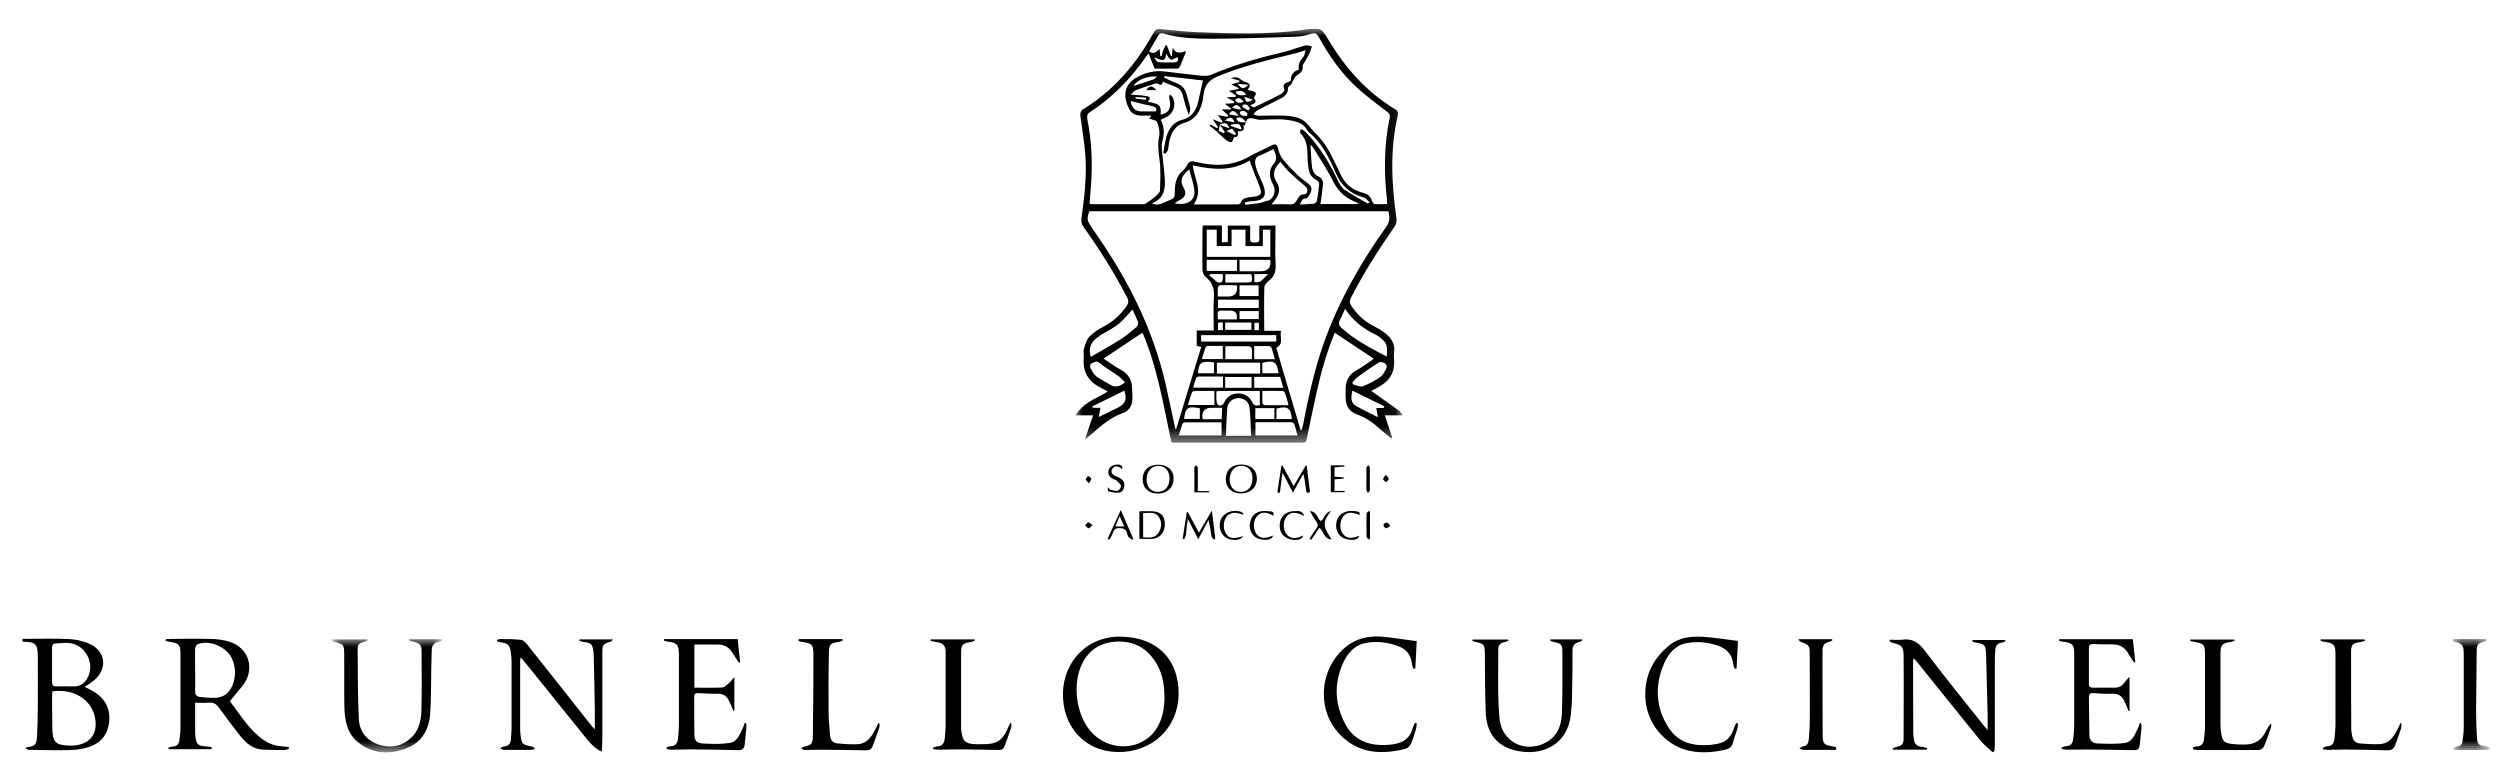
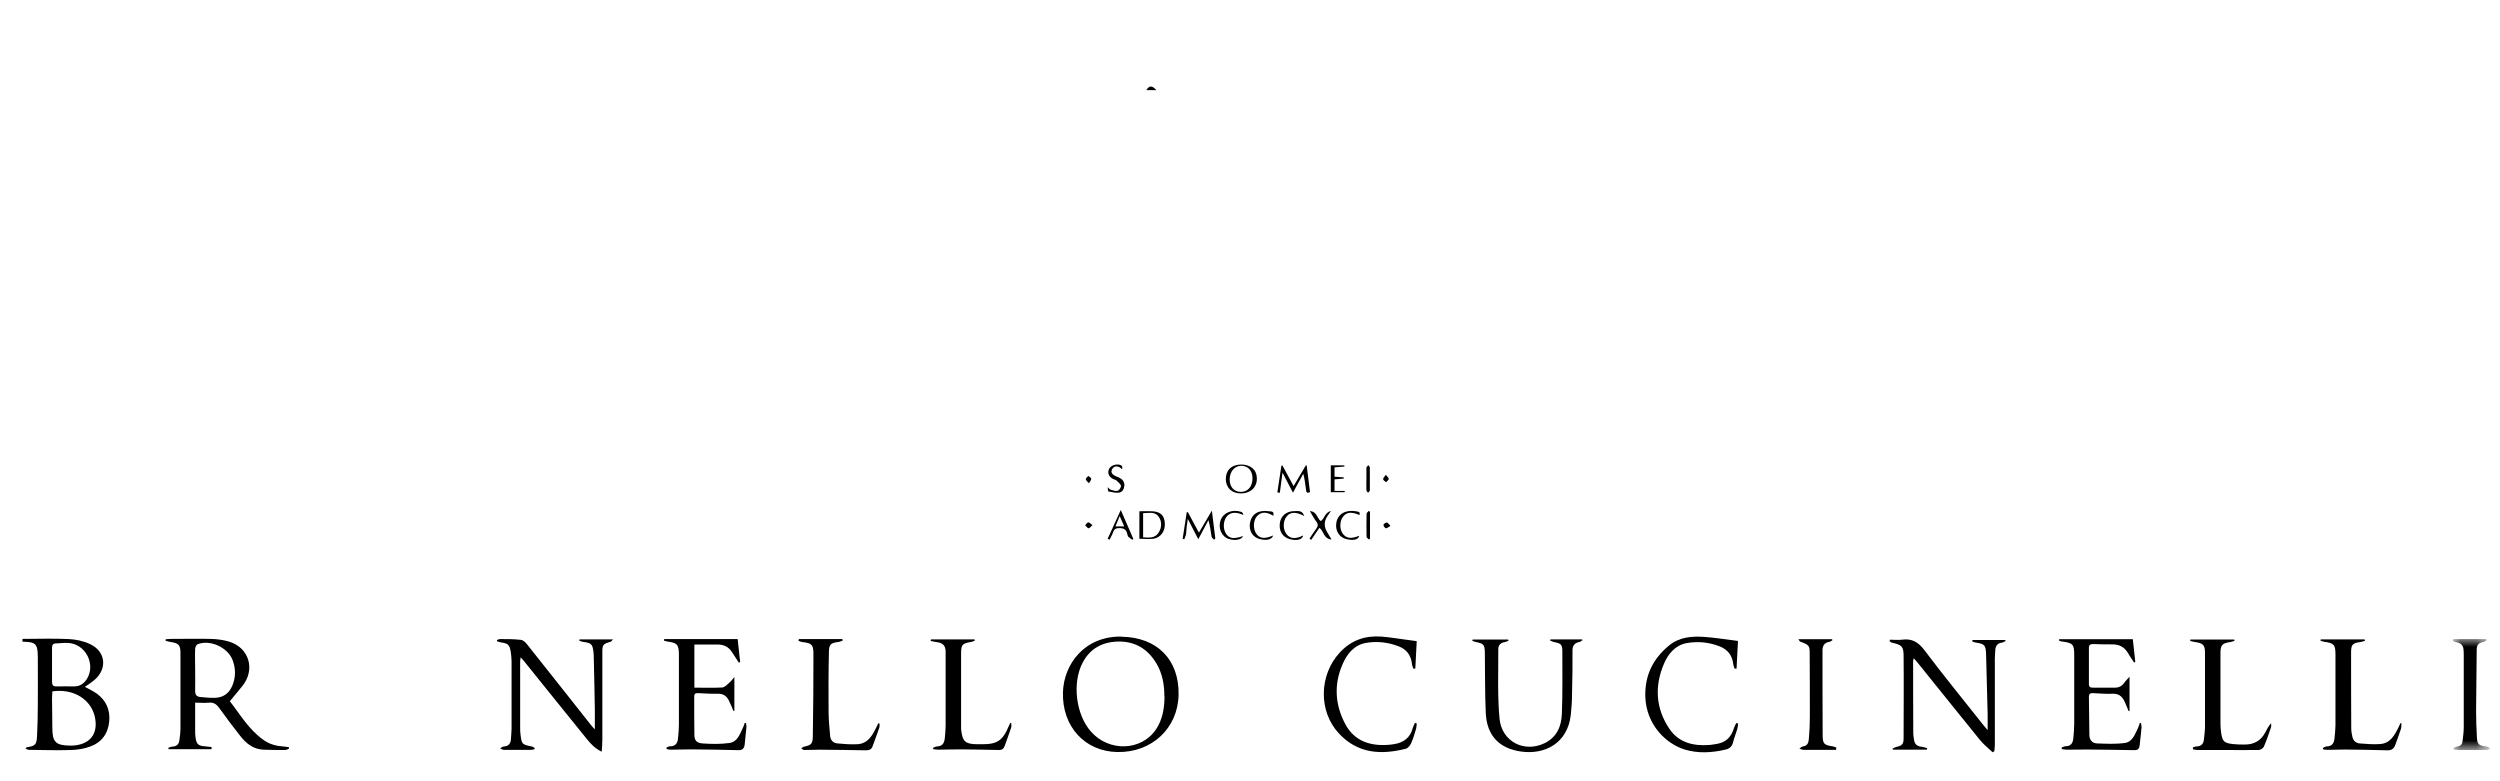
<svg xmlns="http://www.w3.org/2000/svg" id="Layer_1" viewBox="0 0 160 50">
  <defs>
    <mask id="mask" x="68.79" y="1.81" width="20.94" height="26.51" maskUnits="userSpaceOnUse">
      <g id="mask-2">
-         <polygon id="path-1" points="68.79 1.81 89.74 1.81 89.74 28.32 68.79 28.32 68.79 1.81" style="fill:#fff; fill-rule:evenodd;" />
-       </g>
+         </g>
    </mask>
    <mask id="mask-1" x="21.23" y="40.91" width="7.05" height="7.24" maskUnits="userSpaceOnUse">
      <g id="mask-4">
        <polygon id="path-3" points="21.23 40.91 28.28 40.91 28.28 48.15 21.23 48.15 21.23 40.91" style="fill:#fff; fill-rule:evenodd;" />
      </g>
    </mask>
    <mask id="mask-2-2" x="156.97" y="40.9" width="2.4" height="7.09" maskUnits="userSpaceOnUse">
      <g id="mask-6">
        <polygon id="path-5" points="156.97 40.9 159.37 40.9 159.37 48 156.97 48 156.97 40.9" style="fill:#fff; fill-rule:evenodd;" />
      </g>
    </mask>
  </defs>
  <path id="Fill-84" d="M3.33,42.53h0c0,.37,0,.74,0,1.11,0,.21,.08,.3,.29,.29,.38-.01,.76,0,1.14,0,.34,0,.6-.17,.79-.46,.6-.93-.06-2.25-1.17-2.32-.26-.02-.53,.02-.8,.03-.19,0-.25,.1-.25,.27,0,.36,0,.72,0,1.08h0Zm.02,1.72c0,.15-.02,.28-.02,.41,0,.64,.02,1.28,.02,1.92,0,.91,.21,1.12,1.12,1.14,.12,0,.25,0,.37-.02,.93-.12,1.4-.73,1.26-1.66-.18-1.23-1.35-2-2.76-1.79h0Zm-1.9-3.36c.98,0,1.96-.04,2.94,.01,.46,.02,.95,.12,1.37,.32,1.01,.47,1.13,1.59,.27,2.31-.19,.16-.39,.29-.6,.43,.26,.14,.52,.26,.75,.42,.61,.44,.88,1.05,.81,1.8-.08,.79-.5,1.35-1.25,1.61-.37,.13-.78,.2-1.18,.21-.9,.03-1.79,0-2.69-.01-.08,0-.16-.03-.25-.11,.04-.02,.08-.05,.12-.06,.51-.08,.6-.16,.63-.69,.03-.64,.05-1.28,.05-1.92,0-1.06,.01-2.12,0-3.18-.01-.84-.14-.95-.98-.96v-.19Z" style="fill-rule:evenodd;" />
  <g style="mask:url(#mask);">
    <path id="Fill-86" d="M73.35,6.39v-.14c-.22-.01-.44-.03-.67-.04,0,.03,0,.06-.01,.1,.23,.03,.45,.06,.68,.08h0Zm5.92,1.03c-.26-.39-.45-.41-.61-.1,.19,.03,.36,.06,.61,.1h0Zm.91-1.04c-.17-.06-.33-.11-.54-.19,.11,.39,.16,.4,.54,.19h0Zm-.58,.13c-.27-.28-.34-.3-.56-.11,.14,.22,.32,.22,.56,.11h0Zm-.75,.39c.17,.04,.34,.07,.59,.13-.17-.36-.35-.4-.59-.13h0Zm1.06,.17s.05-.09,.08-.13c-.08-.17-.2-.28-.41-.25-.03,0-.08,.14-.07,.15,.13,.09,.26,.16,.4,.24h0Zm-.88,1.58s.05-.06,.08-.09c-.09-.11-.18-.23-.26-.33-.12,.05-.22,.09-.36,.16,.22,.1,.38,.18,.55,.26h0Zm.17-3.29c.29,.36,.37,.37,.7,.07-.26-.03-.44-.04-.7-.07h0Zm.55,2.46c-.2-.25-.35-.38-.63-.26,.09,.31,.32,.27,.63,.26h0Zm-.41-.64c.04,.26,.26,.23,.44,.24,.02,0,.07-.14,.06-.16-.14-.13-.29-.27-.5-.08h0Zm.42-1.1c-.19-.34-.44-.27-.69-.21,.14,.31,.4,.22,.69,.21h0Zm.52,15.05h.29v-.47h-.29v.47Zm-1.9-13.42c.21,.04,.42,.08,.63,.13-.14-.47-.39-.3-.63-.13h0Zm.4,.27l-.02,.08c.22,.08,.44,.15,.71,.24-.11-.4-.17-.42-.69-.32h0Zm-.52,13.14v-.49c-.11,0-.2,.01-.31,.02v.48h.31Zm.06-12.59s.05-.05,.07-.08c-.09-.14-.19-.27-.32-.46,.23,.09,.39,.15,.62,.23-.16-.46-.4-.35-.62-.24-.02,.13-.04,.24-.07,.39,.1,.05,.21,.11,.33,.16h0Zm2.85,9.01h-.89v.5c.45,.13,.57-.26,.89-.5h0Zm-3.71,0s-.05,.06-.07,.09c.1,.08,.22,.15,.3,.24,.14,.15,.31,.29,.5,.18,.09-.05,.06-.28,.08-.44,0-.01-.02-.03-.04-.07h-.78Zm-3.42-12.64c-.62-.06-1.3,.24-1.5,.6,.43-.14,.86-.27,1.29-.42,.08-.03,.14-.12,.22-.18h0Zm.59-1.48c-.02,.63-.38,.41-.76,.24,.08,.15,.17,.31,.27,.32,.35,.03,.7,.02,1.05,.01,.2,0,.26-.19,.16-.33-.15,.06-.33,.2-.42,.15-.14-.07-.21-.26-.3-.39h0Zm-2.27,3.04c.08,.46,.28,.66,.71,.67,.3,0,.6,0,.92,0,.06-.23-.03-.3-.38-.37-.43-.08-.84-.2-1.25-.3h0Zm9.33,20.36h.99c-.06-.71-.28-.86-.98-.67,0,.09-.01,.18-.01,.27,0,.12,0,.24,0,.4h0Zm-2.36-6.4h1.23v-.51h-1.23v.51Zm-2.54,6.39v-.68c-.78-.15-.92-.05-1.01,.68h1.01Zm2.36-6.38q.09-.55-.42-.55c-.18,0-.35,.01-.52,0-.21-.02-.31,.06-.28,.28,.01,.09,.01,.18,.02,.28h1.2Zm-2.48,3.46h1.03v-.7c-.84-.1-.97-.01-1.03,.7h0Zm4.12,0h1.04c-.13-.76-.27-.85-1.04-.67v.67Zm-2.38-2.78h1.68v-.47h-1.68v.47Zm.92-2.16h1.22v-.69h-1.22v.69Zm1.01,7.87h1.22v-.7h-1.22v.7Zm-2.15,.01c.01-.24,.02-.47,.03-.73h-.68q-.66,0-.58,.67s.02,.03,.04,.06h1.19Zm.98-8.56c-.1,0-.18-.02-.26-.02-.27,0-.53,0-.8,0-.06,0-.16,.09-.17,.16-.02,.18,0,.36,0,.57,.24,0,.45,0,.65,0q.66,0,.58-.71h0Zm-.75-.19c.43,0,.85,0,1.27,0,.49,0,.49-.01,.4-.53h-1.67v.53Zm3.17,4.91c-.08-.26-.13-.5-.21-.73-.02-.05-.1-.11-.16-.11-.31-.01-.63,0-.95,0v.84h1.32Zm-3.33,0v-.85c-.34,0-.66,0-.97,0-.05,0-.13,.06-.15,.12-.08,.23-.14,.47-.22,.72h1.34Zm.15,1.83h1.69v-.69h-1.69v.69Zm-3.23-11.8c.8,.14,1.3-.16,1.26-.79-.03-.46-.21-.9-.33-1.38-.06,.05-.09,.07-.11,.09-.32,.3-.53,.58-.25,1.07,.23,.41,.08,.64-.34,.84-.07,.03-.13,.09-.23,.17h0Zm6.75,11.1h-1.66v.7h1.86c-.07-.25-.14-.48-.2-.7h0Zm-3.66-.02c-.54,0-1.05,0-1.56,0-.05,0-.14,.05-.16,.1-.07,.2-.13,.4-.19,.61h1.91v-.72Zm2.37,.92c-.88,0-1.72,0-2.57,0-.06,0-.12,.01-.22,.03,0,.19-.01,.38,0,.56,.01,.11,.05,.28,.13,.32,.16,.07,.29,0,.38-.19,.17-.37,.49-.56,.89-.56,.4,0,.72,.19,.89,.56,.11,.24,.27,.24,.49,.19v-.9Zm.15,0c0,.29,0,.52,0,.76,0,.06,.09,.15,.14,.15,.5,.01,1,0,1.54,0-.08-.3-.15-.54-.23-.78-.02-.06-.11-.13-.18-.13-.41-.01-.82,0-1.27,0h0Zm-3.07,0c-.44,0-.84,0-1.24,0-.07,0-.18,.05-.2,.1-.09,.25-.17,.52-.25,.8h1.69v-.91Zm-.49-7.68h1.94v-.71h-1.94v.71Zm2.1,.02h1.36q.67,0,.62-.67s-.02-.03-.04-.06h-1.94v.72Zm-1.38,2.35h2.61v-.53h-2.61v.53Zm10.61,6.39s.02-.07,.03-.1c-.68-.33-1.35-.66-2.04-1-.12,.57-.07,.81,.27,1,.44,.25,.9,.46,1.37,.7-.04-.19-.07-.38-.11-.59h.47Zm-10.14-3.95v.84h1.7c0-.23,.01-.45,0-.66,0-.07-.12-.17-.18-.17-.49-.01-.99,0-1.51,0h0Zm-8.1,4.54c.44-.22,.87-.42,1.3-.64,.41-.22,.51-.52,.34-1.05-.69,.34-1.37,.67-2.05,1.01,.01,.03,.02,.06,.03,.09h.49c-.04,.22-.08,.41-.11,.59h0Zm1.69-2.21c-.15-.15-.27-.3-.43-.41-.4-.29-.83-.53-1.21-.84-.19-.16-.3-.06-.46,0-.19,.09-.16,.24-.1,.36,.1,.19,.21,.39,.37,.51,.27,.2,.58,.34,.87,.52,.33,.21,.61,.11,.96-.15h0Zm14.54-.01l.04,.13c.21,.05,.46,.18,.63,.12,.4-.15,.79-.36,1.14-.61,.18-.13,.29-.39,.39-.6,.03-.06-.05-.22-.12-.26-.11-.06-.29-.11-.37-.06-.46,.29-.91,.6-1.35,.92-.13,.09-.23,.24-.34,.36h0Zm-8.67-.56h2.77v-.7h-2.77v.7Zm-1.01-2.05h4.81v-.41h-4.81v.41Zm6.17,6.02c-.06-.22-.12-.43-.17-.64-.04-.17-.13-.22-.31-.22-.44,.01-.88,0-1.33,0-.29,0-.59,0-.88,0v.85h2.69Zm-4.85-.85c-.81,0-1.59,0-2.37,0-.05,0-.13,.06-.15,.11-.08,.24-.15,.48-.23,.73h2.74v-.85Zm1.49-14.09l.02,.17c.29-.04,.59-.06,.88-.11,.17-.03,.33-.1,.5-.15,.06-.02,.13-.01,.17-.04,.31-.21,.42-.66,.23-.99-.25-.44-.31-.92,.02-1.31,.29-.35,.16-.62,0-.97-.29,.14-.56,.29-.85,.4-.33,.12-.36,.35-.3,.64,.04,.15,.09,.3,.14,.44,.12,.29,.27,.58,.38,.88,.22,.63,0,.94-.67,.97-.18,0-.35,.05-.52,.08h0Zm6.41,6.81c-.13,.28-.21,.5-.33,.7-.11,.2-.09,.36,.08,.52,.86,.79,1.88,1.31,2.91,1.85,.05-.73,.01-.86-.38-1.18-.1-.08-.19-.16-.31-.21-.78-.38-1.47-.88-1.98-1.68h0Zm-16.28,3.09c.63-.37,1.27-.72,1.89-1.11,.36-.23,.69-.51,1.02-.79,.08-.07,.15-.23,.12-.31-.1-.28-.24-.55-.36-.82-.3,.32-.55,.64-.85,.89-.31,.26-.68,.45-1.04,.66-.54,.32-1.01,.68-.78,1.48h0Zm12.13-12.48c-.42,.43-.53,.83-.26,1.25,.31,.47,.19,.85-.12,1.23-.05,.06-.09,.13-.18,.24,.41,0,.77-.03,1.12,0,.35,.04,.45-.17,.58-.41,.05-.1,.17-.21,.27-.22,.14-.02,.25,.01,.3-.17,.06-.19-.02-.28-.15-.39-.33-.28-.66-.56-.97-.86-.21-.2-.39-.44-.59-.68h0Zm-1.87,17.53c-.03-.63-.03-1.25-.11-1.85-.05-.36-.38-.57-.71-.56-.34,0-.66,.25-.7,.62-.06,.59-.06,1.18-.09,1.79h1.62Zm3.8-18.64c.04,.56,.04,1.04,.11,1.51,.03,.19,.18,.44,.34,.5,.32,.14,.38,.34,.34,.63-.04,.39-.1,.77-.15,1.17h2.44c-.07-.08-.15-.12-.23-.15-.65-.26-1.1-.7-1.42-1.34-.36-.73-.82-1.4-1.24-2.1-.04-.07-.1-.12-.2-.23h0Zm-6.64,7.19h4.07v-1.74h-.48v1.05h-1.11v-1.05h-.89v1.05h-.95v-1.05h-.64v1.74Zm-.83-3.36c1.02,0,1.93,0,2.84,0,.06,0,.14-.05,.16-.1,.1-.29,.35-.33,.59-.36,.8-.08,.85-.18,.52-.94-.19-.45-.35-.91-.54-1.41-1.1,.69-2.35,.61-3.63,.31,.08,.86,.68,1.62,.06,2.5h0Zm-1.82-3.23s-.09-.05-.13-.08c.07-.34,.11-.69,.2-1.02,.15-.52,.46-.94,1.01-1.08,.61-.16,.89-.59,1.02-1.15,.11-.46,.21-.91,.31-1.37-.79-.09-1.62-.19-2.46-.28,0,.03-.02,.06-.03,.09,.26,.12,.5,.26,.77,.35,.33,.12,.55,.32,.65,.65,.09,.32,.19,.63,.25,.95,.03,.15-.05,.31-.08,.46-.18-.45-.3-.89-.41-1.33-.07-.25-.23-.4-.47-.49-.27-.1-.53-.22-.8-.33,0,.19-.1,.27-.31,.14-.04-.02-.11-.03-.15-.02-.43,.14-.86,.28-1.28,.44-.1,.04-.17,.16-.29,.28,.37,.03,.66,.03,.93,.08,.32,.05,.34,.13,.15,.38,.76,.12,.86,.21,.82,.81,.52-.07,.72-.45,.56-1-.03-.09,.01-.19,.02-.29,.07,.07,.18,.13,.21,.22,.22,.57-.01,1.08-.58,1.31-.06,.03-.13,.06-.21,.1,.27,.47,.23,.93,.1,1.42-.06,.22-.02,.47,0,.7,.05,.57,.14,1.14,.17,1.71,.03,.63-.08,1.2-.76,1.48-.01,0-.02,.03-.03,.07,.05,.01,.1,.02,.15,.03,.29,.05,.52-.09,.78-.2,.47-.2,.49-.17,.5-.64,0-.51,.1-.98,.52-1.33,.11-.09,.2-.21,.26-.34,.13-.26,.3-.28,.56-.21,1.18,.29,2.32,.29,3.42-.34,.45-.26,.95-.46,1.41-.7,.25-.13,.37-.12,.44,.2,.05,.24,.16,.5,.32,.69,.27,.34,.58,.66,.89,.96,.23,.22,.49,.41,.74,.6,.19,.15,.23,.35,.13,.55-.07,.14-.19,.38-.28,.38-.29,0-.3,.19-.41,.39,.33-.02,.61-.02,.88-.05,.08,0,.19-.1,.21-.17,.07-.36,.12-.73,.15-1.1,0-.07-.07-.19-.14-.23-.32-.15-.5-.4-.54-.74-.04-.28-.07-.57-.07-.86,0-.51-.06-.99-.42-1.38-.02-.02-.05-.05-.05-.08,0-.07,.01-.13,.02-.2,.06,.01,.13,0,.17,.04,.12,.1,.23,.2,.34,.32,.79,.87,1.39,1.87,1.89,2.92,.1,.21,.22,.45,.4,.57,.48,.33,.99,.59,1.49,.89,.01,0,.04-.01,.14-.06-.14-.13-.24-.29-.37-.32-.88-.23-1.45-.76-1.81-1.59-.41-.94-.86-1.88-1.68-2.56-.06-.05-.12-.12-.16-.19-.17-.31-.44-.45-.76-.53-.73-.2-1.47-.13-2.22-.1-.2,0-.4-.09-.61-.11-.08,0-.2,.04-.24,.1-.07,.11-.1,.25-.15,.38-.03-.01-.06-.03-.09-.04,.11,.33-.03,.44-.36,.39,.06,.25,0,.42-.23,.38-.06,.13-.09,.3-.16,.32-.1,.03-.24-.04-.33-.11-.25-.2-.47-.43-.71-.64-.12-.11-.24-.2-.37-.3,.02-.02,.04-.04,.06-.07,.14,.08,.28,.16,.42,.24,.02-.02,.05-.05,.07-.07-.1-.15-.21-.3-.35-.51,.24,.09,.41,.16,.59,.22,.02-.02,.03-.05,.05-.07-.09-.13-.19-.25-.31-.42,.23,.04,.42,.08,.61,.12,.02-.04,.04-.07,.05-.11-.13-.11-.25-.22-.42-.37h.59s.01-.04,.02-.06c-.13-.09-.25-.18-.41-.3,.23-.01,.42-.02,.6-.04,0-.04,0-.07,0-.11-.14-.08-.28-.15-.48-.26,.24-.01,.41-.02,.58-.03,0-.03,.01-.06,.02-.09-.13-.09-.27-.18-.45-.3,.24-.04,.43-.08,.61-.11,0-.02,.01-.04,.02-.06-.15-.08-.3-.15-.48-.24,.2-.06,.36-.1,.52-.15,0-.03,0-.06,0-.09-.17-.05-.34-.1-.55-.16,.29-.09,.47-.06,.63,.08,.08,.07,.18,.13,.28,.16,.35,.1,.4,.25,.15,.52,.14,.03,.31,.04,.44,.11,.22,.12,.04,.25-.02,.38,0,0,0,.02,.01,.03,.23,.29,0,.36-.25,.45,.1,.08,.21,.16,.27,.13,.57-.26,1.13-.54,1.69-.83,.11-.06,.25-.24,.23-.3-.15-.35,.07-.43,.32-.51,.04-.01,.09-.05,.09-.07,0-.36,.16-.59,.51-.69-.05-.33,.08-.58,.3-.83,.09-.1,.09-.29,.13-.42-.23,.07-.49,.17-.76,.23-1.66,.41-3.32,.8-4.91,1.47-.46,.2-.72,.49-.82,.95-.05,.23-.06,.47-.12,.7-.16,.62-.46,1.11-1.14,1.3-.56,.15-.82,.59-.95,1.12-.05,.2-.05,.41-.1,.61-.02,.09-.1,.16-.16,.23h0Zm1.32-6.53c-.13,.31-.24,.61-.37,.91-.03,.06-.09,.15-.15,.16-.51,.01-1.03,0-1.48,0-.14-.34-.26-.62-.39-.96-.09,.1-.12,.13-.14,.16-.99,1.44-2.2,2.68-3.68,3.63-.08,.05-.13,.24-.11,.36,.29,1.44,.35,2.88,.24,4.34-.03,.38-.06,.75-.09,1.11,.06,.03,.08,.04,.1,.04,1.11,0,2.23,0,3.34,0,.06,0,.12-.02,.17-.05,.21-.15,.43-.29,.62-.46,.12-.1,.28-.25,.28-.38,.02-.68,.06-1.36-.04-2.03-.07-.5-.11-.96-.01-1.46,.05-.28-.03-.61-.14-.88-.05-.12-.32-.15-.5-.22,.03-.04,.07-.09,.14-.19h-.63c-.32,0-.62-.1-.77-.38-.4-.74-.42-1.53,.4-2.03,.58-.35,1.21-.5,1.9-.41,.75,.09,1.49,.18,2.24,.26,.21,.02,.45,.04,.64-.04,1.47-.62,2.98-1.07,4.53-1.43,.52-.12,1.02-.32,1.54-.46,.13-.03,.28,.03,.42,.05-.04,.13-.08,.27-.13,.4-.05,.12-.12,.23-.18,.34-.06,.11-.12,.21-.18,.32-.04,.07-.11,.14-.1,.2,.04,.31-.12,.44-.36,.6-.19,.13-.27,.41-.4,.62-.01,.02-.06,.02-.08,.04-.04,.05-.1,.11-.1,.16,.02,.32-.19,.51-.42,.64-.51,.27-1.03,.51-1.54,.78-.1,.05-.17,.17-.25,.26,.11,.03,.22,.09,.33,.09,.59,0,1.18-.04,1.76,0,.53,.03,1.05,.14,1.41,.58,.14,.17,.27,.34,.42,.49,.48,.46,.84,.99,1.12,1.58,.17,.36,.37,.71,.53,1.08,.29,.66,.79,1.04,1.47,1.21,.3,.07,.46,.24,.55,.52,.03,.08,.1,.18,.16,.19,.26,.02,.53,0,.8,0,0-.11,0-.17,0-.23-.2-1.77-.2-3.54,.17-5.29,.04-.18-.01-.27-.16-.38-.68-.53-1.39-1.04-2.02-1.63-.97-.91-1.72-2-2.36-3.16-.12-.21-.22-.29-.48-.21-.32,.11-.66,.18-1,.19-1.77,.06-3.55,.12-5.32,.13-1.07,0-2.15-.03-3.19-.35-.07-.02-.2,.02-.23,.07-.22,.35-.43,.72-.64,1.08,.3,.26,.48,0,.68-.14,.01,.17,.02,.31,.04,.45,.03,0,.06,0,.09,0,.03-.11,.04-.23,.08-.33,.04-.12,.11-.24,.16-.35,.03,0,.06,0,.09-.01l.26,.69h.07c.01-.16,.02-.31,.04-.53,.23,.43,.53,.31,.81,.22h0Zm4.98,17.85h1.11c-.12,.37,.22,.81-.31,1.09,.52,1.76,1.05,3.53,1.57,5.31,.08-.11,.11-.21,.13-.31,.35-1.79,.73-3.57,1.34-5.3,.96-2.69,2.36-5.15,4.01-7.46,.24-.34,.21-.63,.13-.98h-19.14c-.17,.45-.15,.59,.08,.93,.41,.61,.83,1.21,1.22,1.83,1.69,2.65,2.97,5.49,3.64,8.57,.19,.86,.37,1.73,.56,2.59,.02,0,.04,0,.06,.01,.53-1.74,1.06-3.49,1.6-5.25-.12-.03-.21-.04-.29-.06v-.99h1.09c0-.73-.04-1.43,.01-2.13,.04-.55-.11-.97-.54-1.31-.11-.09-.19-.29-.19-.44-.02-.86,0-1.71,0-2.57,0-.09,.01-.18,.02-.27h1.22v1.08c.14,0,.25-.01,.38-.02v-1.05h1.43c0,.29,.01,.56,0,.83-.01,.22,.09,.26,.28,.25,.18,0,.33,0,.31-.26-.02-.27,0-.55,0-.82h1.03v.36c0,.72-.03,1.45,.01,2.17,.02,.42-.09,.73-.42,.99-.13,.1-.29,.26-.3,.4-.03,.93-.01,1.85-.01,2.83h0Zm4.55,.11c-.51,1.24-.89,2.55-1.18,3.89-.22,.98-.42,1.95-.62,2.93-.03,.16-.08,.23-.25,.23-2.77,0-5.53,0-8.3,0-.03,0-.06-.01-.11-.02-.51-2.38-.9-4.81-1.85-7.02-.83,.55-1.64,1.09-2.49,1.66,.35,.23,.69,.49,1.06,.69,.47,.25,.74,.61,.76,1.15,.01,.28,.04,.56,.02,.83-.03,.4-.27,.7-.62,.82-.77,.28-1.37,.79-1.96,1.32-.12,.11-.26,.2-.45,.36,.18-.55,.34-1.03,.52-1.54h-1.12c.48-.82,1.32-1.07,2.06-1.52-.16-.09-.29-.16-.42-.23-.79-.38-1.19-.99-1.12-1.88,.02-.2-.04-.42,.01-.61,.08-.28,.16-.59,.35-.79,.26-.27,.59-.48,.93-.66,.59-.31,1.06-.74,1.44-1.28,.14-.2,.16-.36,.04-.58-.81-1.57-1.75-3.06-2.78-4.5-.12-.17-.17-.32-.14-.54,.19-1.35,.35-2.7,.25-4.07-.06-.86-.22-1.72-.33-2.57-.01-.1,.05-.27,.13-.32,2-1.21,3.46-2.92,4.57-4.94,.1-.18,.21-.26,.41-.24,.79,.08,1.58,.18,2.37,.21,2.26,.09,4.52,.16,6.77-.14,.12-.02,.24-.05,.36-.06,.83-.06,.83-.06,1.27,.67,1.09,1.83,2.47,3.38,4.31,4.48,.15,.09,.19,.18,.15,.35-.53,2.21-.41,4.42-.09,6.64,.02,.16-.03,.37-.13,.51-1.02,1.46-1.97,2.95-2.78,4.53-.11,.21-.1,.37,.03,.56,.38,.55,.84,.99,1.44,1.28,.22,.11,.43,.24,.63,.38,.44,.32,.74,.72,.65,1.31-.02,.15,0,.31,0,.46,.07,.84-.33,1.4-1.05,1.77-.15,.08-.3,.16-.41,.22,.59,.42,1.2,.84,1.79,1.27,.08,.06,.12,.16,.22,.29h-1.14c.17,.5,.32,.97,.47,1.43l-.05,.05c-.25-.2-.51-.4-.74-.61-.42-.39-.87-.71-1.42-.91-.57-.21-.77-.55-.77-1.16,0-.19,0-.37,0-.56,.02-.47,.22-.84,.64-1.09,.34-.19,.66-.42,.99-.64,.06-.04,.11-.09,.16-.14-.82-.54-1.63-1.08-2.47-1.64h0Z" style="fill-rule:evenodd;" />
  </g>
  <path id="Fill-89" d="M12.49,42.87c0,.44,.01,.89,0,1.33-.01,.26,.09,.39,.34,.41,.32,.03,.64,.06,.95,.05,.52-.02,.89-.3,1.09-.78,.22-.53,.22-1.07,.03-1.6-.29-.83-1.44-1.37-2.25-1.05-.08,.03-.15,.18-.16,.28-.02,.45,0,.91,0,1.36m1.07,5.08h-2.77s-.01-.06-.02-.09c.09-.03,.19-.08,.28-.08,.26-.01,.4-.16,.43-.4,.04-.26,.07-.53,.07-.8,0-1.59,0-3.18,0-4.77,0-.55-.12-.65-.67-.73-.09-.01-.18-.05-.28-.07,0-.03,0-.07,.01-.1,.1,0,.21-.02,.31-.02,.86,0,1.72-.02,2.57,0,.39,.01,.79,.06,1.16,.17,1.31,.39,1.71,1.81,.85,2.86-.25,.3-.5,.61-.79,.96,.62,.78,1.19,1.8,2.16,2.48,.39,.28,.83,.39,1.31,.42,.1,0,.21,.03,.31,.04,0,.03,0,.07,0,.1-.08,.03-.17,.08-.25,.08-.45,0-.91,0-1.36-.02-.67-.02-1.13-.4-1.52-.9-.45-.57-.88-1.14-1.3-1.73-.18-.25-.35-.41-.68-.38-.29,.03-.58,0-.89,0,0,.66,0,1.31,0,1.95,0,.1,.02,.21,.03,.31,.05,.38,.17,.5,.56,.53,.15,.01,.31,.03,.46,.05,0,.05,0,.09,0,.14" style="fill-rule:evenodd;" />
  <path id="Fill-91" d="M34.22,47.95c-.08,.01-.16,.04-.25,.04-.58,0-1.15,0-1.73,0-.08,0-.15-.06-.23-.09,.07-.04,.14-.12,.21-.12,.32-.02,.47-.18,.48-.49,.01-.22,.04-.43,.04-.65,0-1.44,0-2.89,0-4.33,0-.21-.03-.43-.06-.64-.07-.4-.19-.5-.59-.55-.09-.01-.19-.05-.28-.08,0-.03,0-.06,0-.08,.06-.02,.13-.06,.19-.06,.44,0,.89,0,1.33,.05,.14,.01,.29,.15,.38,.26,1.38,1.73,2.74,3.46,4.11,5.19,.06,.08,.13,.15,.25,.28,0-.46,0-.84,0-1.23-.02-1.14-.04-2.29-.07-3.43,0-.1-.01-.21-.02-.31-.06-.48-.14-.56-.61-.62-.1-.01-.19-.05-.29-.08,0-.03,0-.06,.01-.09h2.15c-.08,.07-.11,.13-.16,.15-.5,.15-.53,.19-.53,.7,0,1.86,0,3.71,0,5.57,0,.23-.02,.47-.04,.77-.43-.21-.7-.5-.95-.81-1.34-1.65-2.67-3.31-4-4.96-.06-.08-.13-.15-.24-.27-.01,.12-.03,.2-.03,.27,0,1.41,0,2.83,0,4.24,0,.13,0,.27,.02,.4,.08,.66,.08,.66,.74,.8,.06,.01,.11,.06,.16,.09,0,.03,0,.05,0,.07" style="fill-rule:evenodd;" />
  <path id="Fill-93" d="M127.51,48.13c-.27-.26-.57-.49-.8-.78-1.34-1.65-2.67-3.31-4-4.96-.06-.08-.13-.15-.23-.26-.02,.08-.04,.12-.04,.16,0,1.56,0,3.12,.01,4.67,0,.13,.03,.26,.05,.4,.04,.26,.19,.4,.46,.43,.13,.01,.25,.06,.38,.09,0,.03-.01,.07-.02,.1h-2.17s-.02-.04-.03-.07c.08-.03,.15-.08,.22-.1,.38-.08,.49-.17,.49-.55,0-1.76,.02-3.53,0-5.29,0-.61-.13-.7-.75-.84-.05-.01-.1-.06-.15-.1l.02-.09c.26,0,.52,.03,.78,0,.64-.09,1.05,.16,1.44,.68,1.22,1.62,2.51,3.2,3.77,4.79,.07,.09,.14,.17,.27,.32,0-.38,0-.69,0-.99-.03-1.28-.07-2.56-.1-3.83-.02-.63-.08-.7-.69-.79-.07-.01-.13-.05-.2-.07l.02-.09h2.09s.02,.04,.03,.06c-.08,.04-.15,.1-.24,.11-.27,.03-.4,.19-.42,.45-.01,.2-.03,.39-.03,.59,0,1.83,0,3.65,0,5.48,0,.14-.02,.28-.03,.42-.04,.03-.08,.05-.12,.08" style="fill-rule:evenodd;" />
  <path id="Fill-95" d="M74.52,44.57c0-.74-.12-1.46-.51-2.11-.56-.94-1.38-1.43-2.48-1.4-.99,.03-1.77,.45-2.24,1.35-.68,1.29-.44,3.3,.52,4.4,1.16,1.33,3.25,1.26,4.18-.14,.42-.63,.53-1.35,.54-2.09m-2.76-3.83c2.29,.03,3.7,1.47,3.66,3.71-.04,2.14-1.71,3.71-3.91,3.67-2.08-.03-3.56-1.63-3.49-3.83,.05-1.77,1.36-3.59,3.74-3.56" style="fill-rule:evenodd;" />
  <path id="Fill-97" d="M44.46,44.01c.61,0,1.18,.02,1.76-.01,.16-.01,.32-.19,.46-.31,.1-.08,.18-.2,.32-.36v2.17s-.04,0-.06,0c-.09-.22-.18-.44-.29-.66-.14-.29-.36-.45-.71-.44-.42,.01-.85-.02-1.27-.04-.17,0-.24,.04-.24,.22,0,.8,0,1.61,.01,2.41,0,.4,.13,.56,.53,.59,.57,.04,1.16,.05,1.72-.03,.51-.07,.66-.57,.86-.98,.05-.1,.08-.2,.11-.3,.03,0,.06,0,.09,.01,0,.09,.03,.19,.02,.28-.03,.36-.08,.72-.11,1.08-.03,.25-.13,.38-.42,.37-1.01-.03-2.02-.04-3.03-.05-.42,0-.85,.02-1.27,.02-.09,0-.18-.02-.28-.04v-.1c.07-.03,.16-.08,.24-.08,.32,0,.46-.19,.49-.48,.03-.3,.06-.6,.06-.9,0-1.45,0-2.91,0-4.36,0-.07,0-.14,0-.22-.02-.54-.13-.66-.67-.73-.1-.01-.19-.05-.29-.07,0-.03,.01-.07,.02-.1h4.7c.06,.51,.11,1,.16,1.48l-.09,.02c-.14-.22-.29-.44-.43-.66-.21-.33-.51-.49-.91-.49-.49,0-.99,0-1.5,0v2.75Z" style="fill-rule:evenodd;" />
  <path id="Fill-99" d="M136.29,43.33v2.18s-.04,0-.06,0c-.09-.22-.18-.45-.28-.66-.15-.29-.37-.47-.74-.45-.42,.02-.84-.02-1.27-.04-.17,0-.25,.05-.25,.23,.01,.81,.02,1.63,.03,2.44,0,.33,.18,.54,.51,.55,.58,.02,1.18,.05,1.75-.03,.5-.06,.65-.55,.85-.95,.05-.1,.08-.22,.12-.33,.03,0,.06,0,.08,.01,0,.09,.03,.17,.03,.26-.04,.38-.07,.76-.12,1.14-.02,.18-.07,.33-.32,.33-1-.02-2-.03-3-.04-.45,0-.91,.01-1.36,.01-.1,0-.2-.03-.31-.04v-.1c.08-.03,.16-.08,.25-.08,.33,0,.46-.2,.49-.49,.03-.31,.06-.62,.06-.93,0-1.47,0-2.95,0-4.42,0-.69-.09-.77-.77-.86-.07,0-.13-.04-.2-.06,0-.03,0-.06,.01-.09h4.71c.05,.48,.11,.97,.16,1.46-.03,0-.06,.02-.08,.03-.14-.21-.28-.41-.4-.62-.22-.37-.55-.54-.98-.54-.41,0-.83,0-1.24-.02-.18,0-.27,.05-.27,.24,0,.77,0,1.55,0,2.32,0,.18,.09,.23,.25,.23,.47,0,.95,0,1.42,0,.26,0,.45-.11,.6-.32,.08-.12,.19-.22,.33-.38" style="fill-rule:evenodd;" />
  <path id="Fill-101" d="M96.53,41.01c-.08,.03-.17,.08-.25,.09-.26,.04-.39,.21-.39,.44,.01,1.48-.06,2.97,.08,4.45,.14,1.47,1.57,2.2,2.87,1.58,.8-.38,1.09-1.09,1.12-1.89,.05-1.33,.03-2.66,.03-3.99,0-.45-.09-.51-.54-.6-.08-.02-.16-.06-.24-.09,0-.03,.01-.05,.02-.08h2.02s.02,.03,.03,.05c-.07,.04-.13,.1-.2,.12-.3,.05-.44,.23-.44,.53,0,.93,0,1.86-.03,2.78,0,.45-.03,.91-.08,1.36-.21,1.82-1.67,2.55-3.17,2.34-1.41-.19-2.2-1.03-2.27-2.45-.06-1.29-.04-2.58-.06-3.86-.01-.54-.07-.6-.61-.71-.07-.01-.13-.05-.19-.07,0-.03,.01-.06,.02-.08h2.27s.02,.06,.03,.09" style="fill-rule:evenodd;" />
  <g style="mask:url(#mask-1);">
-     <path id="Fill-103" d="M26.21,40.91h2.05s.02,.05,.03,.07c-.07,.03-.13,.09-.2,.1-.31,.04-.45,.23-.46,.52-.01,.42-.02,.85-.03,1.27-.02,.95,0,1.9-.07,2.84-.08,1.05-.6,1.87-1.64,2.23-1.05,.36-2.09,.29-2.98-.44-.71-.58-.85-1.41-.87-2.27-.02-1.11,0-2.23-.01-3.34,0-.64-.04-.67-.67-.82-.05-.01-.09-.06-.13-.15h2.26s.02,.04,.03,.06c-.08,.04-.16,.09-.25,.11-.22,.04-.38,.16-.38,.38,.01,1.53,0,3.07,.08,4.6,.05,.78,.54,1.36,1.32,1.6,.76,.23,1.48,.08,2.06-.49,.47-.46,.6-1.08,.62-1.7,.03-1.28,.02-2.56,.01-3.84,0-.37-.13-.49-.49-.56-.1-.02-.21-.06-.31-.09l.03-.1" style="fill-rule:evenodd;" />
-   </g>
+     </g>
  <path id="Fill-106" d="M140.32,47.85c.09-.03,.17-.08,.26-.08,.29,0,.44-.16,.47-.43,.03-.29,.07-.57,.07-.86,0-1.57,0-3.14,0-4.7,0-.5-.13-.62-.64-.69-.1-.01-.21-.05-.31-.07,0-.03,.01-.06,.02-.09h2.8s.02,.05,.02,.08c-.09,.03-.17,.07-.26,.08-.52,.07-.64,.18-.64,.71,0,1.53,0,3.05,0,4.58,0,.16,.02,.33,.04,.49,.08,.58,.18,.68,.75,.75,.24,.03,.49,.03,.74,.03,.62,.01,1.07-.25,1.35-.8,.1-.19,.19-.38,.36-.56,0,.08,.02,.17,0,.24-.14,.42-.28,.84-.46,1.25-.05,.11-.22,.22-.34,.22-.75,.01-1.51,0-2.26,0-.55,0-1.09,0-1.64,0-.1,0-.2-.03-.3-.04,0-.03,0-.06,0-.09" style="fill-rule:evenodd;" />
  <path id="Fill-108" d="M64.72,46.29c0,.09,.02,.18,0,.26-.13,.4-.28,.79-.42,1.19-.07,.19-.19,.27-.39,.26-.78-.02-1.57-.03-2.35-.04-.51,0-1.01,.01-1.51,.02-.11,0-.21-.02-.32-.03,0-.03-.01-.06-.02-.09,.09-.03,.18-.09,.27-.09,.31-.01,.44-.19,.48-.47,.03-.29,.06-.57,.06-.86,0-1.48,0-2.97,0-4.45,0-.11,0-.23,0-.34-.02-.31-.17-.49-.49-.54-.16-.02-.31-.06-.47-.09,0-.03,.01-.07,.02-.1h2.79l.03,.07c-.08,.03-.15,.08-.23,.09-.58,.1-.66,.16-.66,.75,0,1.59,0,3.17,0,4.76,0,.05,0,.1,.01,.15,.08,.7,.25,.87,.96,.89,.09,0,.19,0,.28,0,1.05,.02,1.41-.21,1.81-1.18,.03-.06,.06-.12,.09-.18,.02,0,.05,0,.07,.01" style="fill-rule:evenodd;" />
  <path id="Fill-110" d="M90.67,41.04c-.03,.6-.06,1.18-.09,1.75-.04,0-.08,0-.12,.01-.03-.09-.08-.18-.09-.28-.06-.57-.33-.96-.87-1.16-.68-.26-1.39-.34-2.1-.21-.75,.14-1.2,.72-1.47,1.35-.58,1.31-.49,2.65,.2,3.9,.59,1.05,1.58,1.35,2.72,1.27,.11,0,.23-.03,.34-.04,.63-.09,1.07-.41,1.23-1.05,.03-.11,.09-.21,.14-.32,.04,.01,.07,.02,.11,.04-.01,.11-.01,.23-.04,.34-.09,.32-.19,.64-.32,.93-.06,.14-.2,.31-.34,.35-1.59,.4-3.07,.32-4.28-.98-1.31-1.4-1.28-3.72,.04-5.16,.73-.8,1.62-1.11,2.66-1.04,.53,.04,1.06,.13,1.59,.2,.21,.03,.43,.06,.67,.09" style="fill-rule:evenodd;" />
  <path id="Fill-112" d="M111.23,41.02c-.03,.62-.06,1.19-.09,1.77-.04,0-.08,0-.12,.01-.03-.09-.08-.19-.09-.28-.06-.57-.35-.95-.89-1.16-.68-.26-1.39-.33-2.1-.2-.74,.14-1.19,.71-1.45,1.33-.61,1.43-.53,2.87,.37,4.18,.59,.86,1.51,1.08,2.52,1.01,.1,0,.21-.03,.31-.04,.72-.08,1.09-.39,1.3-1.09,.03-.1,.09-.19,.14-.28,.04,.01,.07,.03,.11,.04-.02,.11-.02,.23-.05,.34-.09,.3-.21,.58-.28,.88-.07,.25-.22,.38-.46,.44-.88,.21-1.77,.26-2.63,0-1.2-.37-2.46-1.59-2.52-3.38-.04-1.35,.48-2.42,1.51-3.27,.66-.55,1.45-.61,2.25-.56,.72,.05,1.43,.17,2.17,.26" style="fill-rule:evenodd;" />
  <path id="Fill-114" d="M153.69,46.31c0,.11,0,.23-.03,.34-.11,.34-.24,.68-.36,1.02-.09,.25-.24,.36-.53,.35-.9-.03-1.8-.04-2.69-.05-.37,0-.74,.02-1.11,.02-.09,0-.19-.02-.29-.03,0-.03-.01-.06-.02-.09,.08-.03,.16-.1,.24-.1,.37,0,.48-.23,.51-.53,.03-.27,.05-.53,.06-.8,0-1.52,0-3.03,0-4.55,0-.64-.1-.73-.74-.82-.07,0-.14-.05-.22-.07,0-.03,.01-.06,.02-.08h2.8s.02,.06,.03,.09c-.1,.03-.2,.07-.3,.08-.49,.07-.59,.16-.59,.65,0,1.64,0,3.28,.01,4.92,0,.14,.03,.29,.06,.43,.04,.28,.2,.46,.48,.49,.43,.03,.86,.07,1.29,.04,.67-.04,.94-.56,1.2-1.08,.04-.08,.08-.17,.12-.26,.03,0,.06,.01,.08,.02" style="fill-rule:evenodd;" />
  <path id="Fill-116" d="M51.11,40.9h2.8s.02,.06,.03,.09c-.08,.03-.17,.08-.25,.09-.53,.07-.63,.14-.64,.67-.03,1.28-.03,2.56-.02,3.84,0,.5,.06,1.01,.1,1.51,.02,.29,.21,.46,.48,.48,.42,.04,.84,.07,1.26,.05,.68-.04,.96-.56,1.22-1.09,.04-.08,.08-.17,.12-.25,.03,0,.05,.01,.08,.02,0,.09,.01,.2-.02,.28-.13,.39-.28,.77-.42,1.16-.07,.21-.21,.27-.43,.27-.99-.02-1.98-.03-2.97-.04-.33,0-.66,.02-.99,.02-.06,0-.12-.07-.18-.11,.06-.03,.11-.09,.17-.1,.46-.1,.56-.17,.57-.64,.03-1.76,.04-3.52,.04-5.29,0-.62-.12-.7-.72-.77-.08-.01-.16-.05-.24-.08,0-.03,.02-.06,.03-.09" style="fill-rule:evenodd;" />
  <g style="mask:url(#mask-2-2);">
    <path id="Fill-118" d="M157,40.9h2.12l.03,.08c-.08,.04-.16,.1-.24,.11-.27,.05-.4,.2-.4,.47-.01,1.32-.03,2.64-.04,3.96,0,.53,.02,1.07,.05,1.61,.02,.51,.11,.59,.62,.65,.08,.01,.16,.08,.24,.13-.08,.03-.15,.09-.23,.09-.62,0-1.24,0-1.86,0-.08,0-.17-.02-.25-.03,0-.03-.01-.06-.02-.09,.08-.03,.15-.09,.24-.1,.21-.02,.32-.14,.34-.33,.04-.31,.08-.61,.08-.92,0-1.51,0-3.03,0-4.54,0-.12,0-.25-.01-.37-.01-.28-.14-.46-.44-.51-.09-.01-.17-.06-.25-.09,0-.03,.02-.07,.03-.1" style="fill-rule:evenodd;" />
  </g>
  <path id="Fill-121" d="M117.5,47.99h-.65c-.47,0-.95,0-1.42,0-.09,0-.18-.05-.27-.08,.08-.05,.15-.13,.23-.14,.32-.04,.36-.28,.38-.52,.04-.45,.06-.9,.06-1.36,0-1.32,0-2.64-.01-3.96,0-.63,0-.63-.61-.87-.04-.01-.05-.07-.11-.15h2.15s.02,.04,.03,.06c-.07,.04-.13,.1-.21,.11-.31,.05-.43,.25-.43,.54,0,1.8,0,3.61,.01,5.41,0,.59,.09,.65,.66,.74,.07,.01,.14,.05,.21,.07,0,.05,0,.09-.01,.14" style="fill-rule:evenodd;" />
  <path id="Fill-123" d="M75.69,34.48c.09-.56,.18-1.13,.26-1.69l.07-.02c.23,.42,.45,.85,.71,1.32,.28-.48,.53-.91,.83-1.41,.08,.66,.15,1.22,.22,1.79-.03,.02-.05,.04-.08,.07-.06-.07-.15-.12-.16-.2-.06-.34-.09-.68-.2-1.05-.21,.39-.42,.79-.65,1.22-.22-.43-.43-.82-.67-1.3-.03,.22-.05,.36-.07,.5-.02,.15-.02,.31-.04,.46-.02,.12-.08,.23-.12,.35-.04-.02-.07-.03-.11-.05" style="fill-rule:evenodd;" />
  <path id="Fill-125" d="M83.63,29.81c.07,.56,.14,1.11,.21,1.68-.23,.13-.24-.04-.26-.18-.04-.32-.08-.65-.17-.99-.21,.39-.42,.77-.66,1.21-.23-.43-.43-.82-.67-1.28-.06,.49-.12,.89-.17,1.29-.05,0-.1-.02-.16-.03,.09-.57,.17-1.14,.26-1.71h.07c.23,.42,.46,.85,.71,1.31,.27-.46,.53-.89,.78-1.32h.07" style="fill-rule:evenodd;" />
  <path id="Fill-127" d="M73.16,32.85v1.54c.4,.03,.78,.06,1.01-.33,.18-.32,.2-.66,0-.97-.24-.37-.63-.25-1-.25m-.25,1.65v-1.77c.28,0,.55-.01,.82,0,.54,.03,.78,.27,.81,.77,.03,.5-.27,.93-.74,.99-.29,.04-.59,0-.9,0" style="fill-rule:evenodd;" />
  <path id="Fill-129" d="M80.16,30.61c0-.48-.28-.79-.71-.8-.44,0-.75,.37-.75,.88,0,.48,.28,.79,.72,.79s.74-.34,.74-.87m-.72-.88c.61,0,1,.35,1,.9,0,.56-.4,.94-1,.95-.59,.01-.98-.35-.99-.91,0-.58,.37-.94,.99-.94" style="fill-rule:evenodd;" />
-   <path id="Fill-131" d="M74.85,30.62c0-.48-.29-.8-.71-.81-.44,0-.76,.37-.76,.87,0,.48,.28,.8,.71,.8,.46,0,.76-.34,.76-.86m-.72-.88c.59,0,.98,.34,.98,.88,0,.58-.4,.97-1.01,.97-.59,0-.97-.36-.97-.92s.37-.93,1-.93" style="fill-rule:evenodd;" />
  <path id="Fill-133" d="M83.83,32.71c.47,.03,.45,.46,.7,.64,.24-.15,.25-.55,.65-.65-.1,.14-.15,.23-.21,.31q-.36,.51-.03,1.05c.08,.14,.17,.28,.28,.47-.52-.04-.49-.55-.78-.75-.17,.26-.35,.51-.52,.77-.04-.03-.07-.05-.11-.08,.14-.21,.27-.42,.42-.62,.12-.16,.15-.29,.02-.46-.15-.19-.26-.42-.42-.68" style="fill-rule:evenodd;" />
  <path id="Fill-135" d="M71.39,33.69h.56c-.1-.22-.18-.4-.29-.66-.11,.26-.18,.45-.27,.66m1.07,.85c-.08-.06-.17-.11-.24-.18-.04-.04-.06-.11-.07-.17-.06-.3-.23-.4-.54-.39-.31,0-.34,.19-.42,.39-.05,.12-.12,.23-.18,.35-.04-.02-.08-.04-.12-.06,.27-.59,.53-1.17,.84-1.84,.29,.67,.55,1.26,.8,1.84-.02,.03-.05,.05-.07,.07" style="fill-rule:evenodd;" />
  <path id="Fill-137" d="M81.49,33.01c-.44-.27-.77-.26-1.03,.01-.26,.27-.28,.83-.05,1.15,.22,.3,.53,.33,1.07,.1-.07,.25-.37,.34-.82,.24-.48-.1-.75-.54-.66-1.05,.11-.57,.54-.84,1.21-.74,.12,.02,.37-.03,.28,.29" style="fill-rule:evenodd;" />
  <path id="Fill-139" d="M70.9,31.19c.1,.09,.13,.14,.18,.15,.15,.04,.32,.11,.45,.07,.1-.03,.23-.23,.21-.32-.03-.13-.19-.24-.3-.35-.04-.04-.11-.04-.17-.07-.31-.14-.42-.41-.28-.68,.12-.23,.57-.35,.79-.19,.05,.04,.06,.13,.03,.23-.05-.04-.09-.09-.15-.12-.19-.1-.37-.08-.48,.11-.1,.18-.02,.32,.14,.41,.1,.06,.21,.09,.31,.14,.21,.1,.34,.26,.33,.51-.02,.23-.13,.42-.35,.45-.22,.03-.45-.04-.68-.08-.02,0-.02-.11-.04-.26" style="fill-rule:evenodd;" />
  <path id="Fill-141" d="M83.46,33.02c-.54-.28-.89-.26-1.12,.04-.24,.29-.24,.84,0,1.13,.24,.3,.57,.32,1.06,.08-.03,.21-.27,.32-.62,.28-.58-.06-.91-.42-.88-.98,.03-.53,.42-.88,1-.86,.2,0,.46-.05,.57,.32" style="fill-rule:evenodd;" />
  <path id="Fill-143" d="M79.56,34.3c-.08,.24-.51,.33-.93,.19-.45-.15-.69-.7-.51-1.2,.17-.48,.75-.72,1.32-.53,.07,.02,.12,.11,.14,.2-.45-.2-.8-.19-1.04,.06-.25,.27-.29,.8-.08,1.13,.21,.32,.49,.36,1.09,.16" style="fill-rule:evenodd;" />
  <path id="Fill-145" d="M85.42,30.51c.2,.01,.39,.03,.58,.04,0,.03,0,.05,0,.08-.19,.02-.38,.03-.59,.05v.74h.65s0,.06,0,.08h-.89v-1.72h.87v.08c-.2,.02-.41,.03-.63,.05v.6Z" style="fill-rule:evenodd;" />
  <path id="Fill-147" d="M87.02,32.97c-.51-.23-.83-.2-1.06,.09-.23,.29-.24,.81-.02,1.1,.23,.3,.51,.34,1.05,.13-.05,.24-.33,.32-.79,.22-.49-.1-.77-.55-.67-1.08,.1-.54,.59-.82,1.25-.71,.24,.04,.26,.06,.23,.25" style="fill-rule:evenodd;" />
-   <path id="Fill-149" d="M76.67,31.43h.72v.08h-.95c0-.52,0-1.05,0-1.59,0-.05,.07-.1,.11-.15,.04,.06,.11,.11,.11,.17,.01,.37,0,.74,0,1.11v.37" style="fill-rule:evenodd;" />
  <path id="Fill-151" d="M87.68,32.75v1.72l-.06,.06c-.06-.06-.16-.11-.16-.17-.01-.49-.01-.99,0-1.48,0-.06,.09-.12,.14-.18,.03,.02,.05,.04,.08,.05" style="fill-rule:evenodd;" />
  <path id="Fill-153" d="M87.45,30.65c0-.24,0-.47,0-.71,0-.06,.08-.11,.12-.17,.04,.05,.1,.1,.1,.16,0,.48,0,.97,0,1.45,0,.05-.08,.11-.12,.16-.03-.06-.1-.12-.1-.18-.01-.24,0-.47,0-.71" style="fill-rule:evenodd;" />
  <path id="Fill-155" d="M88.99,33.66c-.13,.07-.23,.16-.29,.15-.07-.02-.16-.14-.16-.21,0-.06,.14-.16,.21-.16,.07,0,.14,.11,.24,.22" style="fill-rule:evenodd;" />
  <path id="Fill-157" d="M69.92,33.61c-.11,.09-.19,.21-.25,.2-.08-.02-.15-.12-.22-.19,.06-.07,.13-.18,.2-.19,.07,0,.15,.09,.27,.18" style="fill-rule:evenodd;" />
  <path id="Fill-159" d="M88.69,30.38c.09,.13,.19,.2,.19,.27,0,.07-.11,.14-.17,.21-.07-.06-.18-.12-.19-.19-.01-.07,.08-.15,.17-.28" style="fill-rule:evenodd;" />
  <path id="Fill-161" d="M69.69,30.93c-.1-.12-.2-.19-.2-.26,0-.07,.1-.14,.16-.21,.07,.06,.18,.11,.19,.18,.01,.07-.07,.15-.15,.29" style="fill-rule:evenodd;" />
  <path id="Fill-163" d="M74.01,5.77h-.65c.2-.31,.37-.31,.65,0" style="fill-rule:evenodd;" />
</svg>